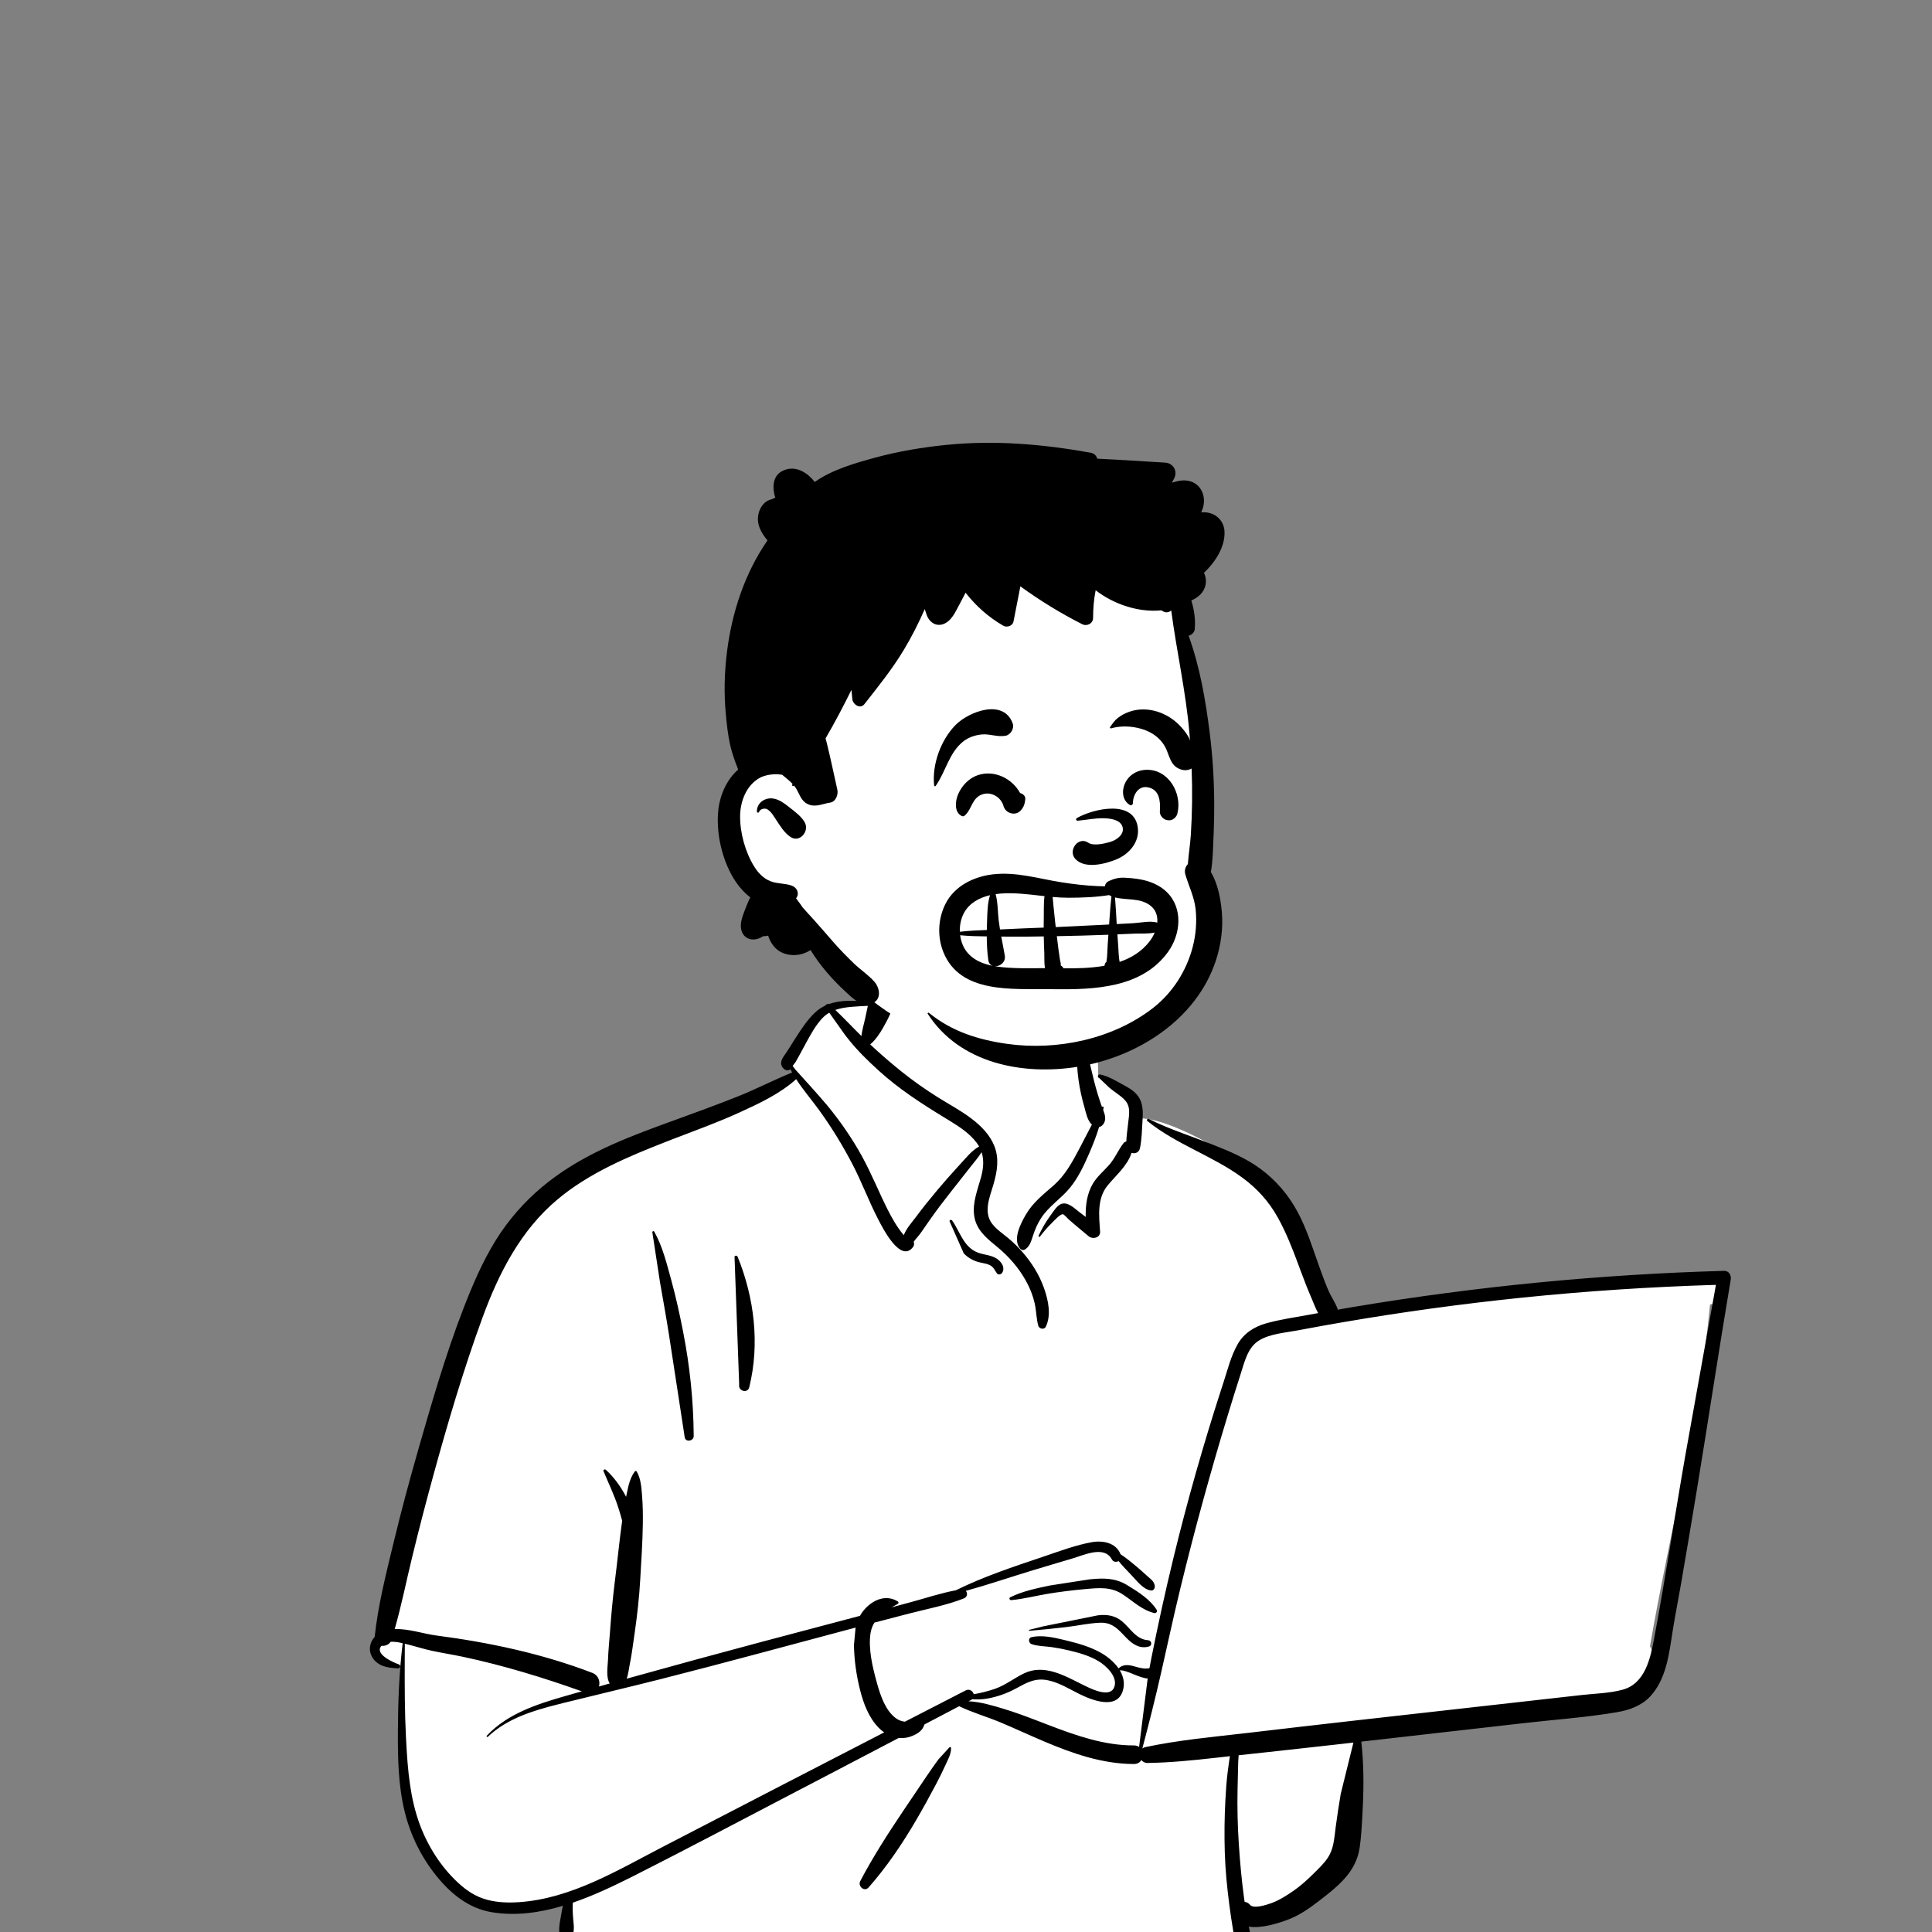
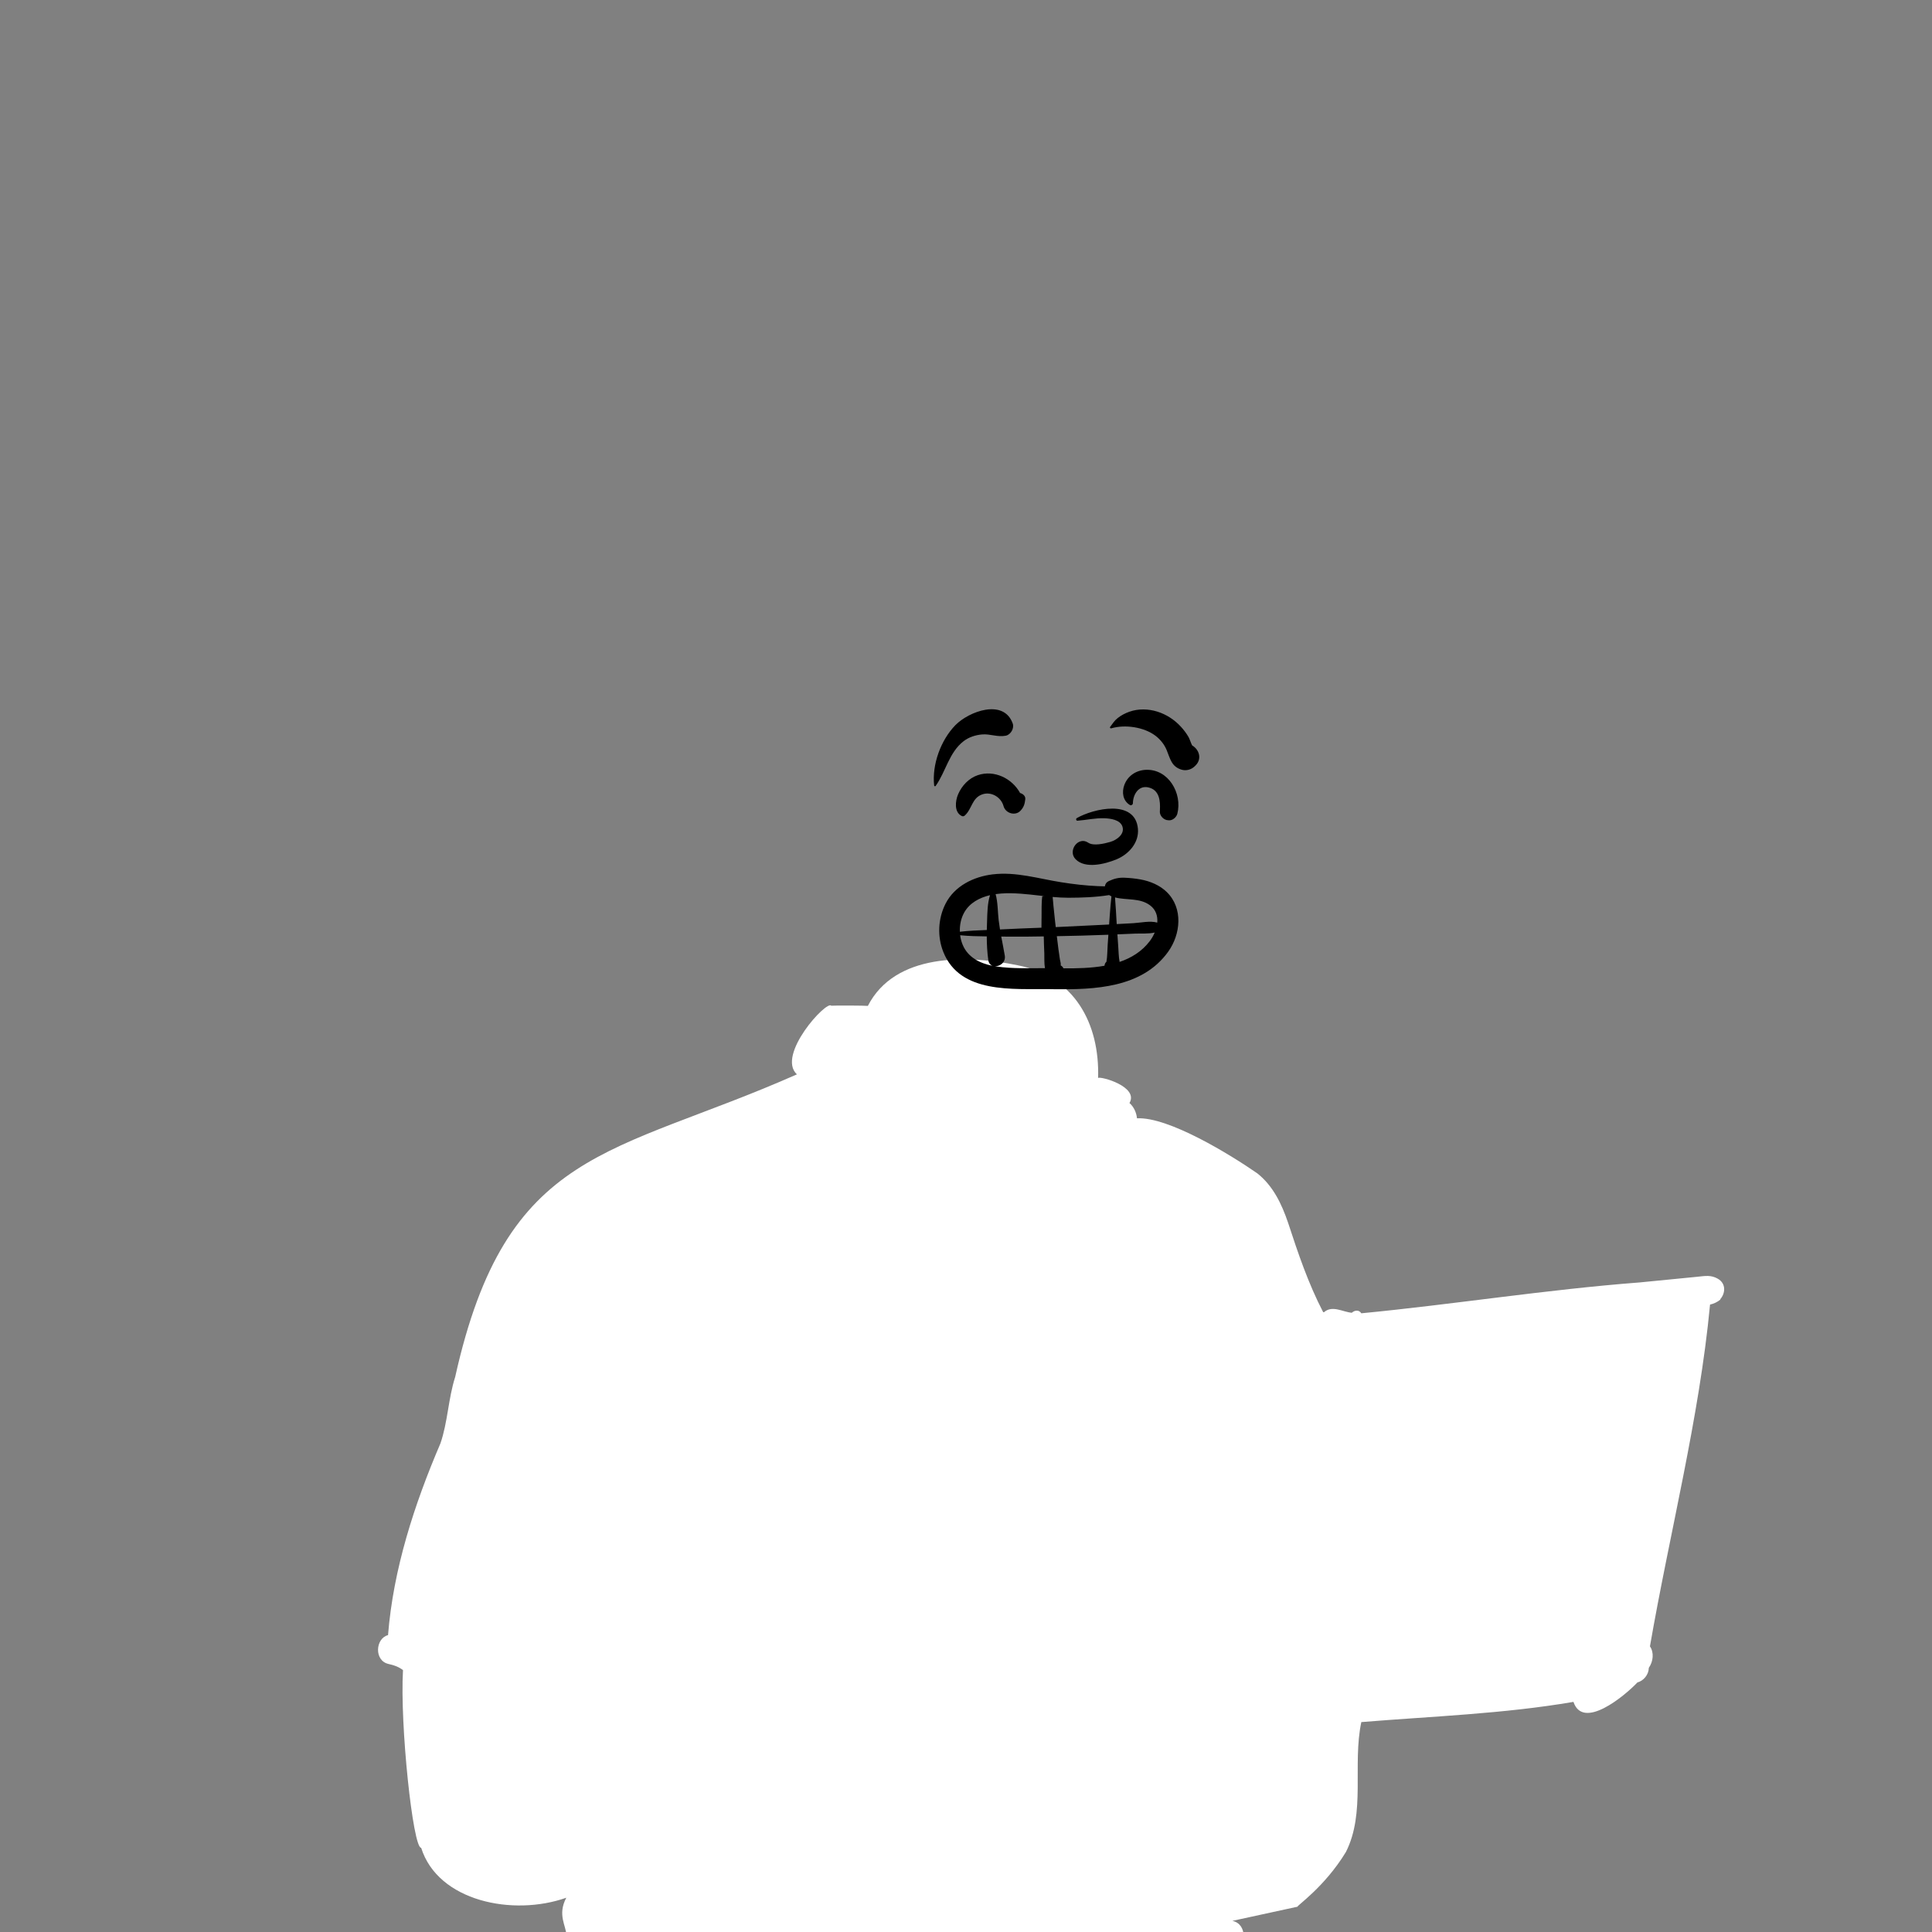
<svg xmlns="http://www.w3.org/2000/svg" xmlns:ns1="http://sodipodi.sourceforge.net/DTD/sodipodi-0.dtd" xmlns:ns2="http://www.inkscape.org/namespaces/inkscape" width="124" height="124" viewBox="0 0 124 124" fill="none" version="1.1" id="svg12" ns1:docname="custom.svg" ns2:version="1.1.1 (3bf5ae0d25, 2021-09-20)">
  <rect x="0" y="0" width="124" height="124" fill="#808080" stroke="none" />
  <defs id="defs16" />
  <ns1:namedview id="namedview14" pagecolor="#ffffff" bordercolor="#666666" borderopacity="1.0" ns2:pageshadow="2" ns2:pageopacity="0.0" ns2:pagecheckerboard="0" showgrid="false" ns2:zoom="2" ns2:cx="-290.25" ns2:cy="-23.75" ns2:window-width="3440" ns2:window-height="1377" ns2:window-x="-8" ns2:window-y="-8" ns2:window-maximized="1" ns2:current-layer="svg12" />
  <path fill-rule="evenodd" clip-rule="evenodd" d="m 108.954,81.944 c -1.245,0.122 -2.491,0.244 -3.736,0.367 -5.964,0.456 -11.926,1.408 -17.845,1.979 -0.147,-0.24 -0.436,-0.2 -0.611,-0.034 -0.591,-0.052 -1.252,-0.503 -1.787,-0.034 -0.017,-0.003 -0.035,-0.005 -0.052,-0.007 -0.952,-1.829 -1.611,-3.78 -2.25,-5.733 -0.408,-1.201 -0.957,-2.363 -1.971,-3.17 -1.731,-1.202 -5.696,-3.639 -7.728,-3.537 -0.034,-0.364 -0.203,-0.739 -0.482,-0.981 0.614,-1.047 -1.841,-1.73 -2.014,-1.609 0.111,-3.498 -1.533,-6.535 -5.16,-7.231 -3.249,-0.677 -7.87,-0.791 -9.617,2.606 -0.192,-0.022 -2.155,-0.032 -2.345,-0.011 -0.295,-0.374 -3.539,3.172 -2.209,4.406 -11.885,5.259 -18.642,4.632 -21.932,19.418 -0.445,1.389 -0.477,2.909 -0.947,4.267 -1.671,3.903 -3.026,8.058 -3.363,12.305 -0.815,0.209 -0.908,1.645 0.035,1.853 0.36,0.079 0.662,0.188 0.925,0.394 -0.205,3.48 0.636,11.429 1.166,11.405 1.081,3.441 5.902,4.412 9.315,3.203 -0.588,1.108 0,1.804 0,2.395 12.282,0.465 25.711,0.197 37.989,0.835 1.571,-0.022 3.223,0.386 4.772,0.151 0.945,-0.227 0.946,-1.713 -0.012,-1.896 l 4.187,-0.91 c -0.094,-0.035 1.726,-1.246 3.101,-3.509 1.28,-2.531 0.409,-5.586 0.989,-8.339 4.53,-0.371 9.135,-0.529 13.616,-1.297 0.611,1.829 3.256,-0.358 4.096,-1.238 -8.7e-4,-8.7e-4 -0.002,-0.003 -0.003,-0.004 0.407,-0.111 0.733,-0.493 0.744,-0.944 0.285,-0.408 0.345,-0.983 0.072,-1.377 1.254,-7.239 3.166,-14.63 3.857,-21.937 0.244,-0.054 0.474,-0.161 0.669,-0.326 l -0.016,-0.016 c 0.33,-0.369 0.395,-1.005 -0.156,-1.318 -0.444,-0.253 -0.815,-0.174 -1.298,-0.127 z" fill="#ffffff" id="path2" style="stroke-width:1.858" />
-   <path fill-rule="evenodd" clip-rule="evenodd" d="m 55.927,63.771 c 0.37,-0.93 1.621,-0.569 1.481,0.409 -0.084,0.585 -0.404,1.204 -0.692,1.717 -0.234,0.418 -0.502,0.825 -0.864,1.138 0.645,0.602 1.315,1.183 2.002,1.734 0.75,0.601 1.538,1.155 2.352,1.665 0.714,0.447 1.461,0.842 2.134,1.352 0.626,0.474 1.197,1.044 1.487,1.788 0.309,0.792 0.175,1.61 -0.053,2.402 l -0.026,0.09 c -0.233,0.784 -0.635,1.73 -0.077,2.469 0.284,0.376 0.697,0.643 1.054,0.943 0.317,0.267 0.615,0.558 0.888,0.87 0.595,0.681 1.079,1.447 1.385,2.3 l 0.027,0.078 c 0.262,0.755 0.453,1.681 0.099,2.423 -0.102,0.213 -0.429,0.144 -0.486,-0.064 -0.129,-0.469 -0.122,-0.96 -0.23,-1.436 -0.112,-0.495 -0.299,-0.964 -0.542,-1.408 -0.472,-0.859 -1.11,-1.593 -1.865,-2.214 L 63.777,79.842 C 63.188,79.358 62.647,78.846 62.528,78.046 c -0.128,-0.856 0.215,-1.671 0.435,-2.481 0.154,-0.564 0.204,-1.105 0.038,-1.616 -0.203,0.331 -0.479,0.645 -0.698,0.926 -0.436,0.558 -0.876,1.113 -1.314,1.67 -0.45,0.57 -0.889,1.15 -1.306,1.744 -0.187,0.266 -0.372,0.533 -0.556,0.801 -0.139,0.201 -0.332,0.402 -0.483,0.607 0.037,0.11 0.034,0.236 -0.033,0.326 -0.801,1.083 -1.941,-1.176 -2.238,-1.747 -0.605,-1.162 -1.056,-2.397 -1.663,-3.559 -0.629,-1.205 -1.346,-2.377 -2.144,-3.477 -0.483,-0.665 -1.024,-1.29 -1.466,-1.977 -1.041,0.944 -2.411,1.578 -3.669,2.152 -1.382,0.631 -2.819,1.146 -4.236,1.693 l -0.419,0.163 c -2.442,0.954 -4.944,2.001 -6.975,3.695 -2.386,1.99 -3.797,4.764 -4.847,7.637 -1.209,3.307 -2.21,6.703 -3.143,10.098 -0.477,1.737 -0.93,3.481 -1.356,5.231 -0.375,1.542 -0.686,3.099 -1.121,4.625 0.881,-0.031 1.885,0.31 2.637,0.408 3.427,0.449 6.809,1.164 10.045,2.403 0.4,0.153 0.515,0.552 0.428,0.876 0.231,-0.065 0.461,-0.131 0.691,-0.196 -0.253,-0.387 -0.132,-1.079 -0.112,-1.508 l 0.001,-0.029 c 0.02,-0.572 0.082,-1.144 0.123,-1.715 0.077,-1.088 0.176,-2.168 0.309,-3.25 l 0.034,-0.27 c 0.15,-1.177 0.261,-2.36 0.425,-3.535 l 0.02,-0.134 C 39.854,97.305 39.763,97.008 39.667,96.712 39.411,95.925 39.05,95.184 38.733,94.421 c -0.037,-0.09 0.091,-0.141 0.15,-0.087 0.536,0.482 0.962,1.094 1.304,1.734 0.006,-0.03 0.011,-0.061 0.017,-0.091 l 0.039,-0.192 c 0.096,-0.469 0.213,-0.962 0.501,-1.342 0.03,-0.04 0.091,-0.049 0.12,0 0.275,0.466 0.306,1.055 0.348,1.585 0.048,0.599 0.054,1.207 0.046,1.807 -0.017,1.175 -0.099,2.353 -0.165,3.525 -0.065,1.152 -0.192,2.29 -0.356,3.431 l -0.031,0.214 c -0.08,0.543 -0.146,1.093 -0.251,1.632 l -0.03,0.147 c -0.056,0.268 -0.091,0.645 -0.204,0.958 2.89,-0.807 5.785,-1.595 8.685,-2.369 2.096,-0.56 4.194,-1.111 6.291,-1.666 0.111,-0.2 0.249,-0.386 0.421,-0.552 0.567,-0.549 1.317,-0.794 2.006,-0.371 0.056,0.035 0.061,0.122 0,0.155 -0.132,0.072 -0.264,0.146 -0.394,0.223 l 1.259,-0.341 c 0.941,-0.255 1.894,-0.574 2.857,-0.752 1.775,-0.876 3.683,-1.51 5.552,-2.137 l 0.22,-0.075 c 0.957,-0.326 1.947,-0.692 2.936,-0.873 0.724,-0.132 1.574,0.027 1.865,0.769 0.369,0.243 0.715,0.529 1.05,0.81 0.242,0.203 0.474,0.419 0.71,0.629 l 0.043,0.038 c 0.193,0.167 0.346,0.279 0.393,0.546 0.024,0.138 -0.063,0.324 -0.233,0.305 -0.519,-0.056 -0.941,-0.657 -1.293,-1.017 -0.272,-0.278 -0.546,-0.565 -0.794,-0.87 -0.145,0.079 -0.343,0.065 -0.435,-0.11 -0.478,-0.905 -1.786,-0.278 -2.51,-0.063 l -1.037,0.307 c -0.518,0.154 -1.037,0.308 -1.554,0.466 -1.422,0.432 -2.837,0.915 -4.272,1.312 0.128,0.141 0.111,0.392 -0.133,0.488 -1.123,0.441 -2.355,0.669 -3.522,0.971 -0.737,0.191 -1.473,0.383 -2.209,0.577 -0.126,0.205 -0.217,0.436 -0.255,0.705 -0.14,0.99 0.13,2.133 0.394,3.091 l 0.04,0.143 c 0.217,0.77 0.536,1.714 1.2,2.2 0.162,0.119 0.369,0.201 0.577,0.22 1.3,-0.669 2.6,-1.339 3.901,-2.007 0.241,-0.124 0.464,0.044 0.518,0.243 0.459,-0.075 0.916,-0.194 1.333,-0.335 0.7,-0.238 1.247,-0.692 1.904,-1.006 1.27,-0.607 2.568,0.139 3.705,0.706 l 0.262,0.129 c 0.51,0.247 1.571,0.723 1.816,0.046 0.237,-0.655 -0.512,-1.355 -0.995,-1.65 -0.576,-0.352 -1.247,-0.54 -1.898,-0.696 -0.372,-0.09 -0.748,-0.163 -1.127,-0.216 -0.429,-0.06 -0.873,-0.051 -1.286,-0.191 -0.205,-0.069 -0.237,-0.396 0,-0.45 0.636,-0.145 1.396,0.013 2.06,0.175 l 0.347,0.086 c 0.669,0.164 1.345,0.37 1.954,0.698 0.443,0.238 0.911,0.6 1.217,1.044 0.265,-0.247 0.596,-0.238 0.94,-0.147 l 0.187,0.052 c 0.308,0.086 0.558,0.144 0.858,0.085 0.04,-0.218 0.081,-0.437 0.124,-0.655 0.428,-2.147 0.896,-4.287 1.414,-6.415 0.892,-3.67 1.925,-7.3 3.09,-10.893 l 0.117,-0.359 c 0.268,-0.822 0.485,-1.717 0.917,-2.472 0.409,-0.714 1.066,-1.125 1.845,-1.343 0.884,-0.247 1.814,-0.376 2.716,-0.543 0.201,-0.037 0.403,-0.072 0.604,-0.109 -0.17,-0.308 -0.297,-0.657 -0.412,-0.925 l -0.02,-0.046 C 83.927,82.747 83.706,82.176 83.493,81.602 L 83.333,81.17 c -0.385,-1.039 -0.783,-2.061 -1.324,-3.033 -0.57,-1.023 -1.326,-1.859 -2.269,-2.551 -1.922,-1.411 -4.239,-2.131 -6.103,-3.639 -0.076,-0.062 0.022,-0.167 0.099,-0.128 1.259,0.633 2.618,1.063 3.927,1.578 l 0.258,0.102 c 1.035,0.41 2.086,0.857 2.981,1.521 0.999,0.741 1.785,1.661 2.376,2.755 0.583,1.079 0.955,2.286 1.366,3.438 l 0.11,0.307 c 0.166,0.46 0.337,0.919 0.533,1.367 0.156,0.356 0.447,0.762 0.579,1.168 0.361,-0.063 0.723,-0.126 1.085,-0.186 7.838,-1.309 15.763,-2.078 23.706,-2.303 0.311,-0.009 0.471,0.288 0.426,0.559 -0.762,4.509 -1.44,9.034 -2.183,13.546 -0.324,1.969 -0.655,3.937 -0.994,5.905 -0.171,0.996 -0.37,1.989 -0.532,2.987 -0.131,0.806 -0.226,1.618 -0.452,2.405 -0.202,0.706 -0.512,1.387 -1.021,1.925 -0.549,0.581 -1.315,0.862 -2.086,0.994 -1.957,0.337 -3.965,0.474 -5.938,0.699 l -10.505,1.196 c 0.153,1.396 0.165,2.77 0.095,4.182 l -0.04,0.771 c -0.033,0.62 -0.072,1.241 -0.161,1.855 -0.112,0.77 -0.464,1.422 -0.982,1.997 -0.476,0.528 -1.055,0.979 -1.617,1.41 -0.584,0.448 -1.187,0.881 -1.874,1.158 l -0.089,0.035 c -0.602,0.235 -1.732,0.6 -2.556,0.466 0.108,0.539 0.316,1.12 0.131,1.653 -0.086,0.248 -0.41,0.372 -0.608,0.161 -0.393,-0.418 -0.424,-0.97 -0.517,-1.515 -0.097,-0.568 -0.18,-1.137 -0.255,-1.708 -0.143,-1.104 -0.255,-2.218 -0.289,-3.331 -0.035,-1.143 -0.022,-2.288 0.04,-3.43 0.032,-0.586 0.071,-1.172 0.145,-1.755 0.032,-0.248 0.064,-0.497 0.101,-0.745 0.014,-0.09 0.029,-0.18 0.045,-0.27 l -0.943,0.106 c -1.446,0.161 -2.892,0.307 -4.348,0.33 -0.172,0.003 -0.305,-0.076 -0.392,-0.19 -0.092,0.15 -0.253,0.258 -0.484,0.257 -2.033,-0.007 -3.926,-0.673 -5.776,-1.456 -0.932,-0.395 -1.85,-0.823 -2.783,-1.215 -0.871,-0.366 -1.803,-0.627 -2.653,-1.039 l -2.234,1.173 c -0.016,0.058 -0.038,0.112 -0.06,0.158 -0.145,0.297 -0.432,0.458 -0.725,0.58 -0.281,0.117 -0.572,0.153 -0.856,0.124 -1.695,0.888 -3.39,1.776 -5.086,2.661 l -1.697,0.885 c -3.38,1.76 -6.747,3.55 -10.148,5.269 l -0.25,0.126 c -1.175,0.589 -2.436,1.187 -3.74,1.632 -0.023,0.33 -0.009,0.651 0.019,1.001 l 0.007,0.076 c 0.039,0.413 0.122,0.93 -0.209,1.224 -0.172,0.153 -0.48,0.153 -0.597,-0.077 -0.213,-0.418 -0.022,-1.077 0.046,-1.531 0.024,-0.162 0.053,-0.328 0.096,-0.489 -1.495,0.445 -3.035,0.661 -4.556,0.411 -1.481,-0.243 -2.628,-1.176 -3.552,-2.318 -0.976,-1.205 -1.669,-2.609 -2.041,-4.113 -0.423,-1.713 -0.451,-3.481 -0.441,-5.235 0.011,-1.868 0.08,-3.745 0.307,-5.6 -0.249,-0.059 -0.525,-0.109 -0.776,-0.092 -0.125,0.199 -0.366,0.283 -0.584,0.257 -0.475,0.524 0.729,1.059 1.114,1.193 0.134,0.047 0.119,0.264 -0.035,0.257 l -0.097,-0.004 c -0.595,-0.032 -1.209,-0.133 -1.558,-0.686 -0.28,-0.443 -0.196,-0.968 0.138,-1.329 0.221,-2.086 0.748,-4.118 1.239,-6.153 0.482,-1.998 1.017,-3.982 1.585,-5.957 l 0.254,-0.884 c 0.894,-3.096 1.828,-6.218 3.061,-9.191 0.616,-1.485 1.325,-2.942 2.286,-4.236 0.896,-1.207 1.954,-2.239 3.17,-3.121 2.267,-1.644 4.927,-2.638 7.541,-3.584 l 0.117,-0.042 c 1.354,-0.49 2.706,-0.986 4.045,-1.517 1.184,-0.47 2.319,-1.065 3.498,-1.542 -0.038,-0.069 -0.075,-0.14 -0.111,-0.211 l -0.022,0.018 c -0.004,0.003 -0.008,0.006 -0.012,0.009 -0.119,0.082 -0.293,0.042 -0.391,-0.05 -0.276,-0.26 -0.182,-0.549 0.002,-0.819 l 0.024,-0.034 c 0.225,-0.316 0.426,-0.649 0.634,-0.976 l 0.13,-0.205 c 0.349,-0.546 0.715,-1.096 1.181,-1.548 0.215,-0.209 0.451,-0.366 0.701,-0.482 -0.021,-0.045 0.166,-0.137 0.219,-0.091 0.792,-0.29 1.703,-0.229 2.566,-0.149 m 31.102,47.546 -1.101,0.125 c -1.211,0.138 -2.422,0.271 -3.634,0.403 l -2.631,0.286 c -0.007,0.15 -0.025,0.297 -0.028,0.41 -0.017,0.584 -0.03,1.169 -0.042,1.753 -0.024,1.172 0.002,2.344 0.079,3.514 0.075,1.133 0.173,2.266 0.326,3.391 l 0.031,0.225 0.018,0.118 c 0.125,0.012 0.247,0.071 0.349,0.193 0.223,0.266 1.028,0.007 1.343,-0.105 0.518,-0.184 1.005,-0.496 1.455,-0.808 0.439,-0.305 0.835,-0.66 1.215,-1.035 l 0.311,-0.308 c 0.309,-0.307 0.619,-0.635 0.808,-1.022 0.257,-0.525 0.29,-1.168 0.366,-1.74 0.093,-0.703 0.203,-1.405 0.32,-2.105 m -31.137,-10.675 -0.114,0.03 c -4.147,1.102 -8.288,2.237 -12.448,3.291 -2.059,0.522 -4.127,1.005 -6.188,1.517 l -0.334,0.084 c -1.626,0.411 -3.272,0.906 -4.517,2.086 -0.046,0.043 -0.113,-0.023 -0.069,-0.069 1.342,-1.429 3.251,-2.034 5.083,-2.559 0.339,-0.097 0.678,-0.192 1.017,-0.288 -2.492,-0.889 -5.024,-1.662 -7.614,-2.214 -0.667,-0.142 -1.342,-0.246 -2.008,-0.389 -0.465,-0.1 -0.919,-0.243 -1.378,-0.363 l -0.362,-0.091 -0.005,1.144 c -0.006,1.62 -0.003,3.238 0.079,4.858 l 0.016,0.3 c 0.096,1.802 0.247,3.642 0.886,5.341 0.52,1.381 1.348,2.682 2.431,3.688 0.548,0.509 1.137,0.905 1.865,1.101 0.676,0.181 1.385,0.203 2.08,0.154 3.334,-0.233 6.302,-2.045 9.198,-3.545 4.737,-2.454 9.475,-4.906 14.217,-7.35 -0.128,-0.088 -0.249,-0.189 -0.359,-0.302 -0.636,-0.657 -0.971,-1.556 -1.191,-2.427 -0.235,-0.927 -0.375,-1.921 -0.391,-2.878 m 6.14,6.554 c 0.042,-0.022 0.09,0.005 0.092,0.053 0.015,0.362 -0.185,0.72 -0.335,1.046 l -0.016,0.035 c -0.182,0.404 -0.381,0.803 -0.586,1.196 -0.411,0.784 -0.839,1.56 -1.285,2.325 -0.897,1.539 -1.893,3.013 -3.072,4.354 -0.266,0.303 -0.704,-0.085 -0.533,-0.411 0.823,-1.571 1.783,-3.055 2.771,-4.526 0.495,-0.736 0.989,-1.473 1.488,-2.207 0.208,-0.306 0.419,-0.611 0.636,-0.911 l 0.131,-0.179 M 110.132,82.465 c -4.162,0.126 -8.318,0.397 -12.46,0.823 -3.852,0.396 -7.69,0.922 -11.506,1.579 -0.797,0.137 -1.593,0.28 -2.388,0.428 l -0.477,0.09 c -0.795,0.151 -1.767,0.213 -2.475,0.638 -0.746,0.448 -0.948,1.384 -1.197,2.157 -0.292,0.908 -0.577,1.819 -0.853,2.732 -1.1,3.624 -2.104,7.28 -3,10.96 -0.445,1.827 -0.839,3.664 -1.255,5.497 -0.369,1.629 -0.777,3.24 -1.203,4.852 0.053,-0.041 0.117,-0.072 0.194,-0.088 2.115,-0.45 4.274,-0.646 6.42,-0.894 l 0.208,-0.024 c 2.22,-0.261 4.441,-0.52 6.662,-0.77 l 14.709,-1.655 c 0.868,-0.098 1.797,-0.111 2.641,-0.344 1.435,-0.396 1.772,-2.001 2.013,-3.28 l 0.007,-0.039 c 0.726,-3.863 1.304,-7.759 1.981,-11.631 M 73.66,107.73 c -0.571,-0.037 -1.353,-0.561 -1.786,-0.523 0.227,0.382 0.33,0.817 0.199,1.282 -0.365,1.294 -2.015,0.624 -2.809,0.229 -0.652,-0.324 -1.281,-0.721 -2.002,-0.873 -0.817,-0.172 -1.371,0.153 -2.061,0.528 -0.567,0.308 -1.185,0.529 -1.82,0.643 -0.338,0.061 -0.659,0.067 -0.979,0.044 -0.019,0.016 -0.041,0.03 -0.066,0.043 l -0.169,0.089 c 0.766,0.035 1.546,0.272 2.259,0.488 0.739,0.224 1.464,0.494 2.185,0.771 l 0.709,0.273 c 1.75,0.67 3.561,1.307 5.455,1.301 0.136,-3.8e-4 0.248,0.037 0.335,0.099 m -2.646,-8.449 c 0.564,-0.069 1.085,0.005 1.536,0.372 0.544,0.443 0.909,1.178 1.69,1.226 0.228,0.014 0.281,0.335 0.054,0.402 -0.582,0.172 -1.053,-0.143 -1.449,-0.552 l -0.267,-0.278 c -0.392,-0.406 -0.753,-0.719 -1.418,-0.695 -0.712,0.026 -1.425,0.19 -2.132,0.274 -0.801,0.095 -1.602,0.176 -2.406,0.245 -0.037,0.004 -0.044,-0.056 -0.009,-0.064 l 0.9,-0.224 m 2.955,-3.013 0.093,-0.009 c 0.819,-0.08 1.568,-0.083 2.3,0.358 l 0.14,0.085 c 0.66,0.401 1.378,0.874 1.79,1.523 0.068,0.106 -0.044,0.231 -0.157,0.204 -0.793,-0.19 -1.372,-0.772 -2.039,-1.208 -0.748,-0.489 -1.521,-0.408 -2.374,-0.332 -0.826,0.074 -1.652,0.175 -2.47,0.312 -0.769,0.129 -1.54,0.334 -2.316,0.399 l 1.85e-4,-0.002 c -0.089,-1.9e-4 -0.139,-0.133 -0.049,-0.179 0.788,-0.394 1.7,-0.58 2.557,-0.76 M 41.868,79.082 c -8.71e-4,-0.065 0.09,-0.089 0.122,-0.033 0.533,0.938 0.812,2.088 1.096,3.122 0.297,1.083 0.537,2.177 0.753,3.278 0.437,2.231 0.67,4.449 0.685,6.723 0.002,0.325 -0.526,0.411 -0.578,0.078 -0.343,-2.212 -0.672,-4.426 -1.018,-6.637 -0.174,-1.112 -0.377,-2.22 -0.57,-3.329 m 4.788,-1.568 c -0.039,-0.129 0.149,-0.173 0.197,-0.054 1.07,2.627 1.432,5.604 0.745,8.375 -0.105,0.424 -0.726,0.24 -0.646,-0.178 M 60.943,78.382 c -0.005,-0.097 0.12,-0.112 0.168,-0.046 0.507,0.714 0.717,1.671 1.606,2.041 0.444,0.184 0.943,0.152 1.336,0.464 0.262,0.208 0.463,0.537 0.267,0.852 -0.064,0.102 -0.241,0.153 -0.327,0.042 C 63.867,81.574 63.8,81.381 63.629,81.26 63.388,81.089 63.063,81.079 62.787,80.999 62.43,80.895 62.115,80.714 61.857,80.444 M 69.412,66.466 c 0.052,-0.027 0.102,-0.01 0.136,0.036 0.048,0.064 0.042,0.127 -0.017,0.171 0.078,0.16 0.17,0.559 0.183,0.618 0.053,0.236 0.11,0.47 0.17,0.705 0.12,0.473 0.225,0.949 0.345,1.422 0.127,0.501 0.279,0.997 0.447,1.486 0.011,0.032 0.023,0.064 0.035,0.097 l 0.019,0.049 0.005,-0.007 c 0.034,-0.054 0.106,-0.016 0.097,0.041 -0.008,0.052 -0.018,0.104 -0.027,0.156 l 0.018,0.047 c 0.11,0.297 0.186,0.61 -0.017,0.872 -0.076,0.098 -0.159,0.156 -0.263,0.173 -0.166,0.549 -0.375,1.087 -0.599,1.605 l -0.065,0.151 c -0.329,0.755 -0.68,1.499 -1.203,2.142 -0.572,0.701 -1.358,1.181 -1.856,1.949 -0.232,0.357 -0.393,0.733 -0.524,1.137 l -0.049,0.153 c -0.093,0.286 -0.2,0.562 -0.468,0.73 -0.085,0.054 -0.213,0.036 -0.282,-0.036 -0.549,-0.581 0.026,-1.666 0.357,-2.229 0.46,-0.782 1.126,-1.283 1.794,-1.873 0.719,-0.636 1.178,-1.488 1.622,-2.326 0.272,-0.514 0.534,-1.038 0.81,-1.554 -0.289,-0.255 -0.381,-0.762 -0.479,-1.114 l -0.009,-0.032 c -0.162,-0.564 -0.29,-1.143 -0.371,-1.724 -0.078,-0.559 -0.111,-1.11 -0.09,-1.672 l 0.006,-0.143 m 1.348,1.634 c -0.064,-0.087 0.042,-0.187 0.129,-0.168 0.532,0.11 1.052,0.432 1.529,0.692 l 0.051,0.028 c 0.381,0.206 0.764,0.457 0.964,0.857 0.218,0.434 0.2,0.934 0.17,1.405 l -0.003,0.044 c -0.036,0.566 -0.042,1.153 -0.162,1.709 -0.061,0.284 -0.319,0.364 -0.539,0.297 -0.262,0.827 -0.997,1.436 -1.534,2.089 -0.685,0.832 -0.556,1.955 -0.484,2.957 0.029,0.406 -0.476,0.521 -0.735,0.305 L 69.272,78.844 c -0.1,-0.083 -0.199,-0.166 -0.299,-0.25 -0.085,-0.072 -0.169,-0.144 -0.253,-0.217 l -0.125,-0.11 c -0.055,-0.05 -0.3,-0.322 -0.371,-0.334 -0.173,-0.028 -0.584,0.429 -0.725,0.572 l -0.018,0.018 c -0.265,0.26 -0.504,0.539 -0.727,0.836 -0.041,0.054 -0.121,0.009 -0.092,-0.054 0.2,-0.428 0.432,-0.837 0.708,-1.22 l 0.056,-0.076 c 0.183,-0.247 0.429,-0.684 0.753,-0.757 0.395,-0.089 0.79,0.307 1.078,0.528 l 0.018,0.014 c 0.137,0.103 0.272,0.207 0.407,0.312 -0.014,-0.746 0.08,-1.5 0.465,-2.143 0.271,-0.453 0.678,-0.789 1.026,-1.179 0.388,-0.434 0.59,-0.967 0.941,-1.419 0.045,-0.058 0.107,-0.089 0.175,-0.099 0.014,-0.363 0.067,-0.73 0.108,-1.09 l 0.012,-0.108 c 0.042,-0.39 0.14,-0.867 -0.051,-1.233 -0.18,-0.345 -0.595,-0.589 -0.901,-0.823 L 71.208,69.818 M 53.224,64.998 c -0.16,0.093 -0.31,0.208 -0.446,0.352 -0.427,0.454 -0.733,1.018 -1.03,1.561 -0.16,0.293 -0.314,0.588 -0.476,0.88 -0.07,0.127 -0.142,0.252 -0.215,0.378 -0.034,0.058 -0.134,0.173 -0.184,0.243 0.055,0.077 0.112,0.154 0.171,0.229 0.022,0.029 1.555,1.7 2.09,2.354 0.818,1.002 1.55,2.06 2.175,3.192 0.612,1.109 1.079,2.283 1.646,3.414 0.284,0.566 0.601,1.128 1.005,1.618 0.016,0.019 0.032,0.037 0.048,0.056 0.154,-0.417 0.549,-0.863 0.744,-1.12 l 0.018,-0.024 c 0.44,-0.594 0.905,-1.17 1.38,-1.736 0.434,-0.517 0.879,-1.023 1.335,-1.52 l 0.171,-0.186 c 0.318,-0.343 0.721,-0.857 1.186,-1.102 -0.05,-0.089 -0.108,-0.177 -0.174,-0.263 -0.435,-0.569 -1.051,-0.983 -1.659,-1.356 L 60.616,71.728 C 59.131,70.823 57.669,69.875 56.38,68.699 55.698,68.077 55.025,67.425 54.452,66.699 L 54.249,66.442 m 1.453,-1.892 c -0.696,0.058 -1.447,0.044 -2.089,0.271 0.571,0.54 1.114,1.124 1.672,1.673 0.05,-0.372 0.151,-0.739 0.237,-1.101" fill="#000000" id="path4" style="stroke-width:1.858" />
-   <path fill-rule="evenodd" clip-rule="evenodd" d="m 62.814,30.187 c 4.952,0 10.074,3.84 11.889,6.29 1.526,2.06 2.348,11.376 2.348,17.672 0,1.317 0.726,3.799 0.514,5.058 -0.777,4.615 -4.161,8.486 -10.859,8.486 -6.698,0 -11.5,-2.656 -16.478,-9.787 -2.415,0 -3.586,-1.853 -3.603,-4.777 -0.017,-2.924 2.332,-3.989 2.332,-3.989 0,0 -0.837,-11.541 1.272,-14.546 2.109,-3.005 7.634,-4.408 12.586,-4.408 z" fill="#ffffff" id="path6" style="stroke-width:1.858" />
-   <path fill-rule="evenodd" clip-rule="evenodd" d="m 60.731,28.556 c 3.127,-0.317 6.19,-0.051 9.272,0.5 0.235,0.043 0.369,0.197 0.419,0.383 1.451,0.066 2.904,0.173 4.354,0.252 0.526,0.029 0.824,0.549 0.584,1.018 -0.048,0.093 -0.098,0.184 -0.148,0.275 l 0.064,-0.021 c 0.436,-0.14 0.907,-0.209 1.332,0.013 0.541,0.283 0.753,0.906 0.633,1.481 -0.03,0.147 -0.082,0.287 -0.14,0.424 0.119,-0.008 0.238,-0.005 0.357,0.01 0.631,0.084 1.101,0.568 1.134,1.213 0.049,0.974 -0.578,1.961 -1.317,2.658 0.107,0.221 0.148,0.481 0.104,0.744 -0.089,0.521 -0.473,0.833 -0.917,1.036 0.185,0.589 0.273,1.205 0.221,1.834 -0.017,0.21 -0.201,0.384 -0.395,0.426 0.723,1.991 1.088,4.128 1.351,6.21 0.188,1.482 0.28,2.972 0.291,4.464 0.006,0.674 -0.006,1.349 -0.034,2.023 l -0.012,0.253 c -0.035,0.729 -0.037,1.494 -0.167,2.214 0.447,0.76 0.626,1.703 0.702,2.554 0.094,1.054 -0.055,2.141 -0.387,3.144 -1.254,3.788 -5.039,6.179 -8.841,6.8 -3.519,0.575 -7.591,-0.199 -9.647,-3.397 -0.032,-0.05 0.037,-0.092 0.077,-0.059 1.471,1.197 3.178,1.731 5.032,1.991 3.206,0.449 6.81,-0.312 9.382,-2.329 1.235,-0.969 2.125,-2.378 2.517,-3.896 0.2,-0.776 0.269,-1.585 0.19,-2.383 -0.08,-0.81 -0.439,-1.501 -0.664,-2.266 -0.076,-0.258 0.004,-0.498 0.162,-0.669 0.044,-0.621 0.149,-1.248 0.189,-1.867 0.045,-0.704 0.072,-1.408 0.081,-2.113 0.018,-1.462 -0.043,-2.927 -0.166,-4.383 -0.225,-2.666 -0.822,-5.268 -1.173,-7.912 -0.13,0.116 -0.316,0.164 -0.511,0.063 l -0.02,-0.011 -0.106,-0.061 c -0.006,0 -0.013,8.55e-4 -0.019,0.002 -0.728,0.071 -1.484,-0.03 -2.181,-0.248 -0.73,-0.227 -1.408,-0.576 -2.013,-1.041 -0.115,0.584 -0.163,1.173 -0.164,1.768 -7.43e-4,0.372 -0.394,0.565 -0.706,0.406 -1.384,-0.703 -2.706,-1.514 -3.961,-2.425 -0.147,0.751 -0.293,1.502 -0.441,2.254 -0.057,0.29 -0.426,0.407 -0.662,0.269 -0.94,-0.547 -1.752,-1.263 -2.413,-2.115 -0.132,0.252 -0.264,0.505 -0.398,0.757 l -0.201,0.377 c -0.198,0.371 -0.463,0.781 -0.896,0.9 -0.459,0.126 -0.842,-0.172 -0.996,-0.587 -0.047,-0.129 -0.091,-0.262 -0.131,-0.395 -0.391,0.893 -0.832,1.765 -1.331,2.597 -0.748,1.248 -1.647,2.361 -2.542,3.502 -0.272,0.346 -0.738,0.016 -0.775,-0.321 -0.022,-0.198 -0.04,-0.397 -0.056,-0.595 -0.522,1.054 -1.066,2.097 -1.66,3.111 l 0.085,0.333 c 0.245,0.984 0.448,1.975 0.669,2.964 0.071,0.319 -0.098,0.775 -0.471,0.83 -0.445,0.065 -0.867,0.293 -1.323,0.136 -0.497,-0.171 -0.596,-0.601 -0.83,-1.009 -0.047,-0.081 -0.101,-0.156 -0.16,-0.227 l -0.015,0.019 c -0.037,0.048 -0.124,-0.004 -0.102,-0.059 l 0.026,-0.064 c -0.202,-0.214 -0.443,-0.393 -0.665,-0.585 -0.527,-0.089 -1.121,0.008 -1.484,0.223 -0.828,0.489 -1.208,1.495 -1.216,2.421 -0.01,1.084 0.326,2.302 0.893,3.228 0.249,0.407 0.591,0.776 1.043,0.956 0.448,0.18 0.934,0.124 1.39,0.293 0.302,0.113 0.487,0.448 0.305,0.751 -0.012,0.021 -0.026,0.04 -0.039,0.06 l 0.136,0.18 c 0.093,0.125 0.191,0.258 0.281,0.397 0.232,0.267 0.476,0.525 0.712,0.787 0.437,0.484 0.861,0.982 1.291,1.473 0.406,0.463 0.835,0.899 1.277,1.327 0.418,0.406 0.939,0.747 1.323,1.18 0.373,0.422 0.474,1.159 -0.14,1.404 -0.679,0.271 -1.281,-0.364 -1.738,-0.788 l -0.019,-0.018 c -0.838,-0.772 -1.595,-1.654 -2.196,-2.625 -0.596,0.406 -1.457,0.444 -2.05,0.039 -0.312,-0.213 -0.552,-0.572 -0.668,-0.962 -0.11,0.025 -0.219,0.039 -0.326,0.037 -0.055,0.032 -0.11,0.063 -0.166,0.092 -0.442,0.23 -0.986,0.127 -1.188,-0.362 -0.184,-0.445 0.006,-0.949 0.172,-1.377 l 0.034,-0.088 c 0.094,-0.244 0.198,-0.51 0.327,-0.761 -0.359,-0.27 -0.667,-0.607 -0.926,-0.988 -0.873,-1.287 -1.309,-3.169 -1.116,-4.704 0.116,-0.927 0.551,-1.886 1.264,-2.511 l -0.026,-0.068 c -0.2,-0.507 -0.381,-1.015 -0.499,-1.551 -0.138,-0.626 -0.205,-1.275 -0.266,-1.913 -0.129,-1.347 -0.094,-2.725 0.078,-4.067 0.323,-2.526 1.141,-5.005 2.593,-7.107 -0.412,-0.493 -0.738,-1.073 -0.568,-1.741 0.078,-0.306 0.255,-0.597 0.522,-0.772 0.147,-0.097 0.323,-0.112 0.47,-0.192 l 0.044,-0.024 c 0.065,-0.038 0.015,-0.034 -0.023,-0.209 -0.153,-0.702 -0.026,-1.379 0.746,-1.612 0.727,-0.219 1.414,0.246 1.844,0.8 1.125,-0.798 2.608,-1.216 3.911,-1.571 1.483,-0.402 3.004,-0.653 4.531,-0.809 z M 48.578,52.086 c -0.005,-0.572 0.536,-0.924 1.069,-0.831 0.358,0.062 0.656,0.276 0.937,0.497 l 0.137,0.108 c 0.341,0.268 0.733,0.557 0.937,0.937 0.298,0.56 -0.332,1.314 -0.921,0.921 -0.404,-0.271 -0.663,-0.704 -0.928,-1.108 l -0.027,-0.041 c -0.12,-0.181 -0.226,-0.373 -0.391,-0.517 l -0.036,-0.031 c -0.054,-0.046 -0.112,-0.088 -0.182,-0.108 -0.135,-0.039 -0.385,0.016 -0.445,0.176 l -0.005,0.016 c -0.022,0.081 -0.144,0.064 -0.145,-0.019 z" fill="#000000" id="path8" style="stroke-width:1.858" />
-   <path fill-rule="evenodd" clip-rule="evenodd" d="m 63.713,56.119 c 1.495,-0.181 2.944,0.276 4.406,0.507 0.772,0.122 1.544,0.213 2.325,0.247 0.157,0.007 0.314,0.011 0.471,0.014 0.015,-0.138 0.092,-0.265 0.26,-0.342 0.344,-0.156 0.619,-0.226 0.997,-0.211 0.346,0.014 0.693,0.049 1.033,0.111 0.618,0.113 1.239,0.371 1.691,0.818 1.046,1.034 0.887,2.695 0.079,3.822 -1.67,2.328 -4.719,2.436 -7.33,2.405 l -0.241,-0.004 C 65.026,63.452 61.625,63.807 60.545,61.101 60.148,60.106 60.203,58.953 60.689,57.998 c 0.58,-1.138 1.801,-1.731 3.024,-1.88 z m 7.426,3.875 -0.021,8.7e-4 c -1.096,0.042 -2.192,0.072 -3.289,0.091 0.033,0.282 0.066,0.564 0.105,0.845 0.03,0.221 0.062,0.442 0.096,0.663 0.014,0.093 0.066,0.239 0.051,0.331 l -0.005,0.037 c 0.056,0.025 0.107,0.067 0.145,0.126 0.013,0.021 0.023,0.041 0.032,0.062 0.851,0.007 1.768,-0.01 2.636,-0.165 l 0.002,-0.019 c 0.016,-0.111 0.062,-0.186 0.123,-0.237 0.061,-0.354 0.055,-0.731 0.079,-1.082 0.015,-0.218 0.031,-0.436 0.046,-0.654 z m -4.148,0.107 c -0.79,0.013 -1.58,0.024 -2.37,0.014 l -0.359,-0.005 c 0.076,0.406 0.158,0.811 0.227,1.22 0.072,0.427 -0.304,0.698 -0.628,0.687 0.036,0.006 0.073,0.012 0.109,0.017 1.014,0.144 2.068,0.106 3.097,0.104 -0.055,-0.323 -0.033,-0.688 -0.041,-0.958 l -0.002,-0.042 c -0.016,-0.346 -0.027,-0.692 -0.033,-1.037 z m -5.366,-0.075 c 0.027,0.211 0.081,0.418 0.161,0.611 0.337,0.813 1.11,1.193 1.928,1.353 -0.142,-0.049 -0.255,-0.167 -0.283,-0.369 -0.071,-0.502 -0.096,-1.012 -0.098,-1.521 -0.57,-0.005 -1.144,-0.018 -1.708,-0.074 z m 12.487,-0.174 c -0.406,0.096 -0.878,0.052 -1.276,0.07 -0.373,0.017 -0.746,0.032 -1.119,0.047 0.018,0.255 0.035,0.51 0.053,0.764 0.024,0.329 0.026,0.677 0.089,1.005 0.751,-0.256 1.424,-0.667 1.928,-1.325 0.126,-0.164 0.238,-0.356 0.324,-0.561 z M 63.542,57.454 c -0.676,0.16 -1.315,0.498 -1.659,1.117 -0.204,0.367 -0.294,0.802 -0.276,1.231 0.571,-0.067 1.152,-0.092 1.73,-0.113 0.002,-0.104 0.004,-0.208 0.007,-0.312 l 0.009,-0.266 c 0.016,-0.507 0.024,-1.145 0.189,-1.657 z m 3.497,0.062 -0.297,-0.033 c -0.826,-0.094 -1.652,-0.193 -2.478,-0.136 -0.12,0.009 -0.241,0.021 -0.363,0.039 0.146,0.527 0.134,1.146 0.195,1.668 0.024,0.202 0.053,0.402 0.086,0.601 l 0.143,-0.007 c 0.887,-0.048 1.774,-0.078 2.661,-0.113 -1.86e-4,-0.167 7.43e-4,-0.333 0.004,-0.5 l 0.003,-0.167 c 0.01,-0.426 -0.017,-0.906 0.046,-1.352 z m 4.149,-0.068 c -0.865,0.14 -1.76,0.169 -2.61,0.171 -0.339,3.66e-4 -0.679,-0.02 -1.018,-0.05 0.022,0.181 0.034,0.363 0.05,0.542 0.033,0.36 0.072,0.719 0.113,1.078 l 0.037,0.314 c 1.09,-0.049 2.181,-0.103 3.271,-0.158 l 0.154,-0.009 0.043,-0.604 c 0.029,-0.403 0.062,-0.805 0.107,-1.206 l -0.034,-0.012 c -0.04,-0.017 -0.078,-0.039 -0.114,-0.065 z m 0.376,0.15 c 0.048,0.569 0.074,1.141 0.109,1.711 l 0.719,-0.038 c 0.12,-0.006 0.24,-0.013 0.359,-0.02 0.466,-0.027 1.064,-0.168 1.525,-0.036 0.035,-0.419 -0.085,-0.827 -0.462,-1.108 -0.663,-0.494 -1.508,-0.318 -2.25,-0.508 z m -2.455,-5.09 c 1.07,-0.613 3.756,-1.24 3.926,0.687 0.078,0.887 -0.581,1.621 -1.35,1.949 l -0.029,0.012 c -0.722,0.297 -2.001,0.632 -2.625,-0.012 -0.52,-0.536 0.17,-1.496 0.816,-1.057 0.332,0.226 1.031,0.059 1.401,-0.048 l 0.023,-0.007 c 0.4,-0.118 0.933,-0.494 0.767,-0.986 -0.146,-0.435 -0.769,-0.515 -1.158,-0.529 -0.582,-0.021 -1.148,0.114 -1.724,0.158 -0.091,0.007 -0.119,-0.125 -0.045,-0.168 z m 4.433,-3.098 c 1.453,-0.068 2.356,1.519 2.022,2.819 -0.058,0.224 -0.309,0.445 -0.551,0.419 l -0.061,-0.006 c -0.031,-0.003 -0.062,-0.007 -0.091,-0.015 -0.23,-0.064 -0.436,-0.303 -0.419,-0.551 l 0.004,-0.072 c 0.034,-0.614 -0.033,-1.322 -0.762,-1.471 -0.619,-0.126 -0.964,0.47 -0.972,1.018 -0.002,0.097 -0.111,0.165 -0.197,0.113 -0.447,-0.272 -0.525,-0.814 -0.354,-1.28 0.217,-0.591 0.758,-0.946 1.379,-0.975 z M 62.762,49.75 c 1.057,-0.353 2.198,0.211 2.709,1.146 0.18,0.052 0.359,0.191 0.334,0.403 -0.036,0.305 -0.09,0.497 -0.302,0.729 -0.331,0.362 -0.95,0.177 -1.087,-0.269 l -0.006,-0.02 c -0.156,-0.576 -0.79,-0.956 -1.367,-0.754 -0.674,0.235 -0.655,0.948 -1.128,1.363 -0.056,0.049 -0.122,0.056 -0.189,0.024 -0.502,-0.243 -0.412,-0.974 -0.233,-1.392 0.235,-0.549 0.691,-1.037 1.267,-1.229 z m -1.44,-3.211 c 0.857,-0.874 3.09,-1.721 3.676,-0.106 0.112,0.308 -0.126,0.722 -0.446,0.786 -0.524,0.104 -0.989,-0.123 -1.51,-0.082 -0.421,0.033 -0.861,0.174 -1.198,0.435 -0.933,0.724 -1.139,1.947 -1.789,2.868 -0.032,0.045 -0.093,0.026 -0.099,-0.027 -0.148,-1.34 0.428,-2.916 1.366,-3.874 z m 11.172,-0.861 c 0.568,-0.201 1.212,-0.184 1.784,-0.005 0.576,0.179 1.104,0.521 1.511,0.966 0.185,0.202 0.356,0.425 0.493,0.663 0.073,0.126 0.15,0.386 0.232,0.541 0.448,0.259 0.639,0.848 0.238,1.267 l -0.018,0.018 -0.054,0.053 c -0.215,0.213 -0.541,0.306 -0.835,0.221 -0.658,-0.191 -0.738,-0.709 -0.966,-1.26 -0.15,-0.364 -0.408,-0.685 -0.721,-0.922 -0.739,-0.558 -1.951,-0.736 -2.84,-0.473 -0.047,0.014 -0.103,-0.046 -0.069,-0.09 0.168,-0.218 0.266,-0.398 0.491,-0.574 0.229,-0.179 0.479,-0.308 0.754,-0.405 z" fill="#000000" id="path10" style="stroke-width:1.858" />
+   <path fill-rule="evenodd" clip-rule="evenodd" d="m 63.713,56.119 c 1.495,-0.181 2.944,0.276 4.406,0.507 0.772,0.122 1.544,0.213 2.325,0.247 0.157,0.007 0.314,0.011 0.471,0.014 0.015,-0.138 0.092,-0.265 0.26,-0.342 0.344,-0.156 0.619,-0.226 0.997,-0.211 0.346,0.014 0.693,0.049 1.033,0.111 0.618,0.113 1.239,0.371 1.691,0.818 1.046,1.034 0.887,2.695 0.079,3.822 -1.67,2.328 -4.719,2.436 -7.33,2.405 l -0.241,-0.004 C 65.026,63.452 61.625,63.807 60.545,61.101 60.148,60.106 60.203,58.953 60.689,57.998 c 0.58,-1.138 1.801,-1.731 3.024,-1.88 z m 7.426,3.875 -0.021,8.7e-4 c -1.096,0.042 -2.192,0.072 -3.289,0.091 0.033,0.282 0.066,0.564 0.105,0.845 0.03,0.221 0.062,0.442 0.096,0.663 0.014,0.093 0.066,0.239 0.051,0.331 l -0.005,0.037 c 0.056,0.025 0.107,0.067 0.145,0.126 0.013,0.021 0.023,0.041 0.032,0.062 0.851,0.007 1.768,-0.01 2.636,-0.165 l 0.002,-0.019 c 0.016,-0.111 0.062,-0.186 0.123,-0.237 0.061,-0.354 0.055,-0.731 0.079,-1.082 0.015,-0.218 0.031,-0.436 0.046,-0.654 z m -4.148,0.107 c -0.79,0.013 -1.58,0.024 -2.37,0.014 l -0.359,-0.005 c 0.076,0.406 0.158,0.811 0.227,1.22 0.072,0.427 -0.304,0.698 -0.628,0.687 0.036,0.006 0.073,0.012 0.109,0.017 1.014,0.144 2.068,0.106 3.097,0.104 -0.055,-0.323 -0.033,-0.688 -0.041,-0.958 l -0.002,-0.042 c -0.016,-0.346 -0.027,-0.692 -0.033,-1.037 z m -5.366,-0.075 c 0.027,0.211 0.081,0.418 0.161,0.611 0.337,0.813 1.11,1.193 1.928,1.353 -0.142,-0.049 -0.255,-0.167 -0.283,-0.369 -0.071,-0.502 -0.096,-1.012 -0.098,-1.521 -0.57,-0.005 -1.144,-0.018 -1.708,-0.074 z m 12.487,-0.174 c -0.406,0.096 -0.878,0.052 -1.276,0.07 -0.373,0.017 -0.746,0.032 -1.119,0.047 0.018,0.255 0.035,0.51 0.053,0.764 0.024,0.329 0.026,0.677 0.089,1.005 0.751,-0.256 1.424,-0.667 1.928,-1.325 0.126,-0.164 0.238,-0.356 0.324,-0.561 z M 63.542,57.454 c -0.676,0.16 -1.315,0.498 -1.659,1.117 -0.204,0.367 -0.294,0.802 -0.276,1.231 0.571,-0.067 1.152,-0.092 1.73,-0.113 0.002,-0.104 0.004,-0.208 0.007,-0.312 l 0.009,-0.266 c 0.016,-0.507 0.024,-1.145 0.189,-1.657 z m 3.497,0.062 -0.297,-0.033 c -0.826,-0.094 -1.652,-0.193 -2.478,-0.136 -0.12,0.009 -0.241,0.021 -0.363,0.039 0.146,0.527 0.134,1.146 0.195,1.668 0.024,0.202 0.053,0.402 0.086,0.601 c 0.887,-0.048 1.774,-0.078 2.661,-0.113 -1.86e-4,-0.167 7.43e-4,-0.333 0.004,-0.5 l 0.003,-0.167 c 0.01,-0.426 -0.017,-0.906 0.046,-1.352 z m 4.149,-0.068 c -0.865,0.14 -1.76,0.169 -2.61,0.171 -0.339,3.66e-4 -0.679,-0.02 -1.018,-0.05 0.022,0.181 0.034,0.363 0.05,0.542 0.033,0.36 0.072,0.719 0.113,1.078 l 0.037,0.314 c 1.09,-0.049 2.181,-0.103 3.271,-0.158 l 0.154,-0.009 0.043,-0.604 c 0.029,-0.403 0.062,-0.805 0.107,-1.206 l -0.034,-0.012 c -0.04,-0.017 -0.078,-0.039 -0.114,-0.065 z m 0.376,0.15 c 0.048,0.569 0.074,1.141 0.109,1.711 l 0.719,-0.038 c 0.12,-0.006 0.24,-0.013 0.359,-0.02 0.466,-0.027 1.064,-0.168 1.525,-0.036 0.035,-0.419 -0.085,-0.827 -0.462,-1.108 -0.663,-0.494 -1.508,-0.318 -2.25,-0.508 z m -2.455,-5.09 c 1.07,-0.613 3.756,-1.24 3.926,0.687 0.078,0.887 -0.581,1.621 -1.35,1.949 l -0.029,0.012 c -0.722,0.297 -2.001,0.632 -2.625,-0.012 -0.52,-0.536 0.17,-1.496 0.816,-1.057 0.332,0.226 1.031,0.059 1.401,-0.048 l 0.023,-0.007 c 0.4,-0.118 0.933,-0.494 0.767,-0.986 -0.146,-0.435 -0.769,-0.515 -1.158,-0.529 -0.582,-0.021 -1.148,0.114 -1.724,0.158 -0.091,0.007 -0.119,-0.125 -0.045,-0.168 z m 4.433,-3.098 c 1.453,-0.068 2.356,1.519 2.022,2.819 -0.058,0.224 -0.309,0.445 -0.551,0.419 l -0.061,-0.006 c -0.031,-0.003 -0.062,-0.007 -0.091,-0.015 -0.23,-0.064 -0.436,-0.303 -0.419,-0.551 l 0.004,-0.072 c 0.034,-0.614 -0.033,-1.322 -0.762,-1.471 -0.619,-0.126 -0.964,0.47 -0.972,1.018 -0.002,0.097 -0.111,0.165 -0.197,0.113 -0.447,-0.272 -0.525,-0.814 -0.354,-1.28 0.217,-0.591 0.758,-0.946 1.379,-0.975 z M 62.762,49.75 c 1.057,-0.353 2.198,0.211 2.709,1.146 0.18,0.052 0.359,0.191 0.334,0.403 -0.036,0.305 -0.09,0.497 -0.302,0.729 -0.331,0.362 -0.95,0.177 -1.087,-0.269 l -0.006,-0.02 c -0.156,-0.576 -0.79,-0.956 -1.367,-0.754 -0.674,0.235 -0.655,0.948 -1.128,1.363 -0.056,0.049 -0.122,0.056 -0.189,0.024 -0.502,-0.243 -0.412,-0.974 -0.233,-1.392 0.235,-0.549 0.691,-1.037 1.267,-1.229 z m -1.44,-3.211 c 0.857,-0.874 3.09,-1.721 3.676,-0.106 0.112,0.308 -0.126,0.722 -0.446,0.786 -0.524,0.104 -0.989,-0.123 -1.51,-0.082 -0.421,0.033 -0.861,0.174 -1.198,0.435 -0.933,0.724 -1.139,1.947 -1.789,2.868 -0.032,0.045 -0.093,0.026 -0.099,-0.027 -0.148,-1.34 0.428,-2.916 1.366,-3.874 z m 11.172,-0.861 c 0.568,-0.201 1.212,-0.184 1.784,-0.005 0.576,0.179 1.104,0.521 1.511,0.966 0.185,0.202 0.356,0.425 0.493,0.663 0.073,0.126 0.15,0.386 0.232,0.541 0.448,0.259 0.639,0.848 0.238,1.267 l -0.018,0.018 -0.054,0.053 c -0.215,0.213 -0.541,0.306 -0.835,0.221 -0.658,-0.191 -0.738,-0.709 -0.966,-1.26 -0.15,-0.364 -0.408,-0.685 -0.721,-0.922 -0.739,-0.558 -1.951,-0.736 -2.84,-0.473 -0.047,0.014 -0.103,-0.046 -0.069,-0.09 0.168,-0.218 0.266,-0.398 0.491,-0.574 0.229,-0.179 0.479,-0.308 0.754,-0.405 z" fill="#000000" id="path10" style="stroke-width:1.858" />
</svg>